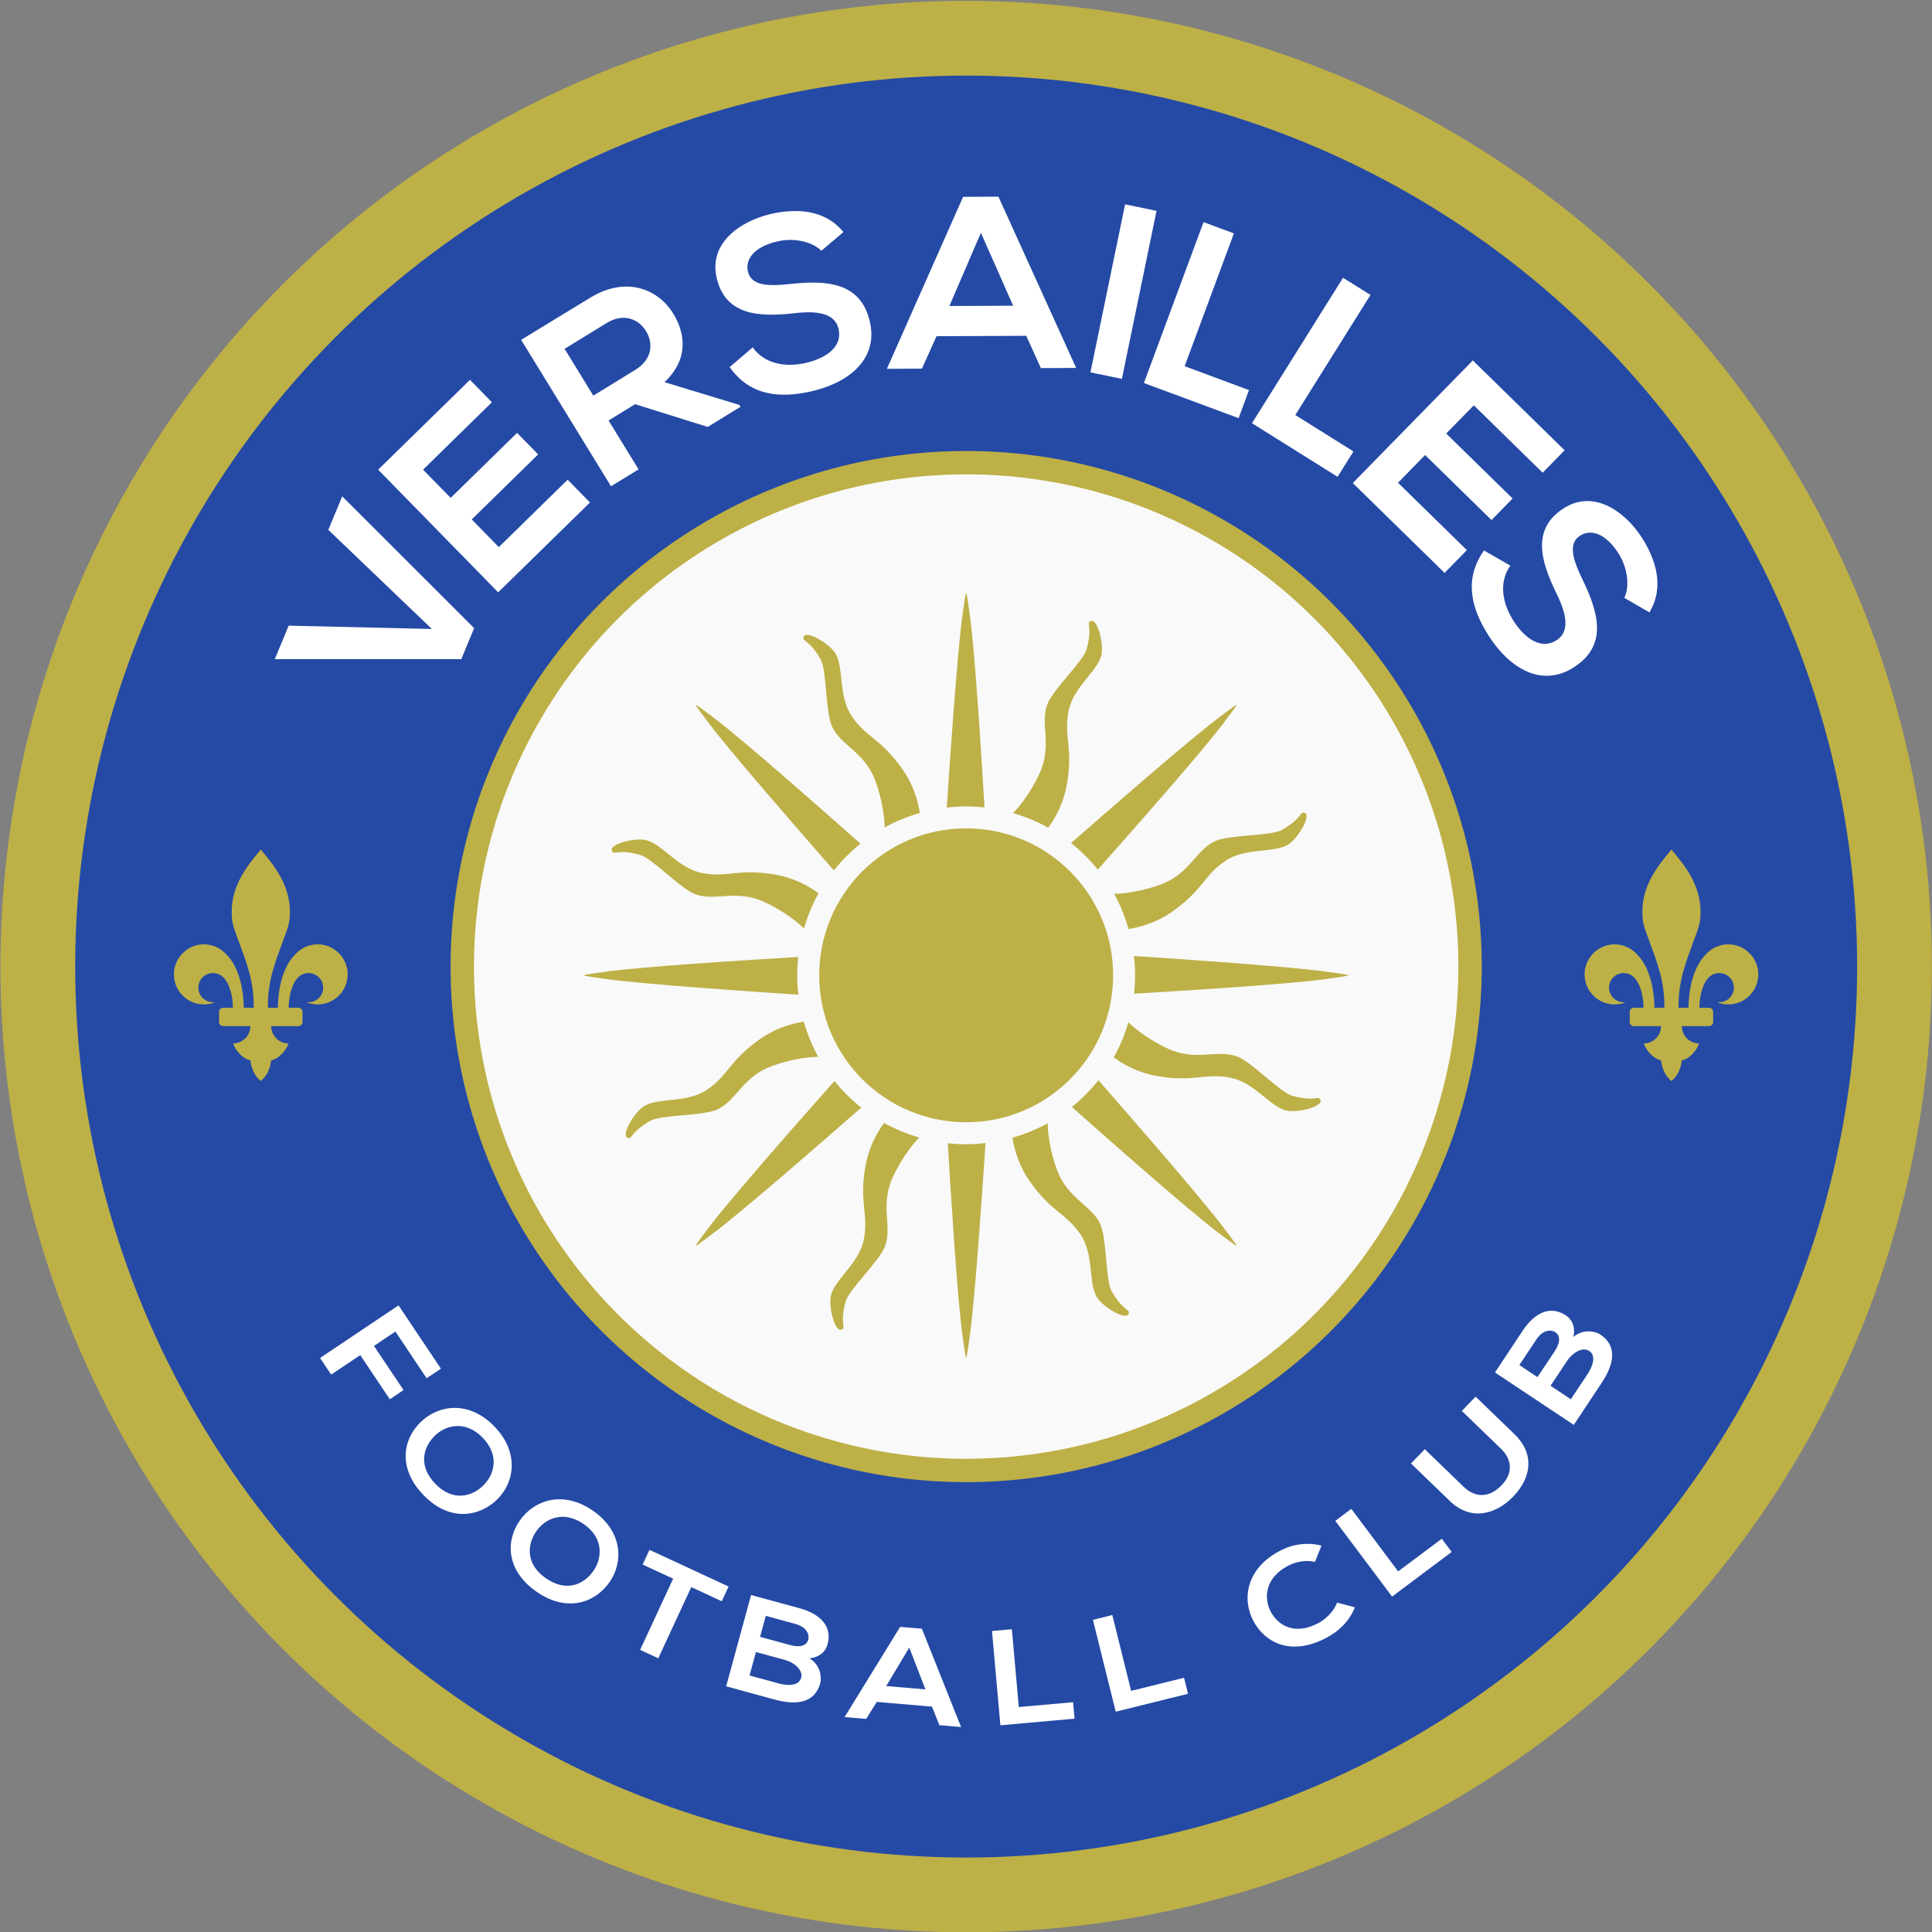
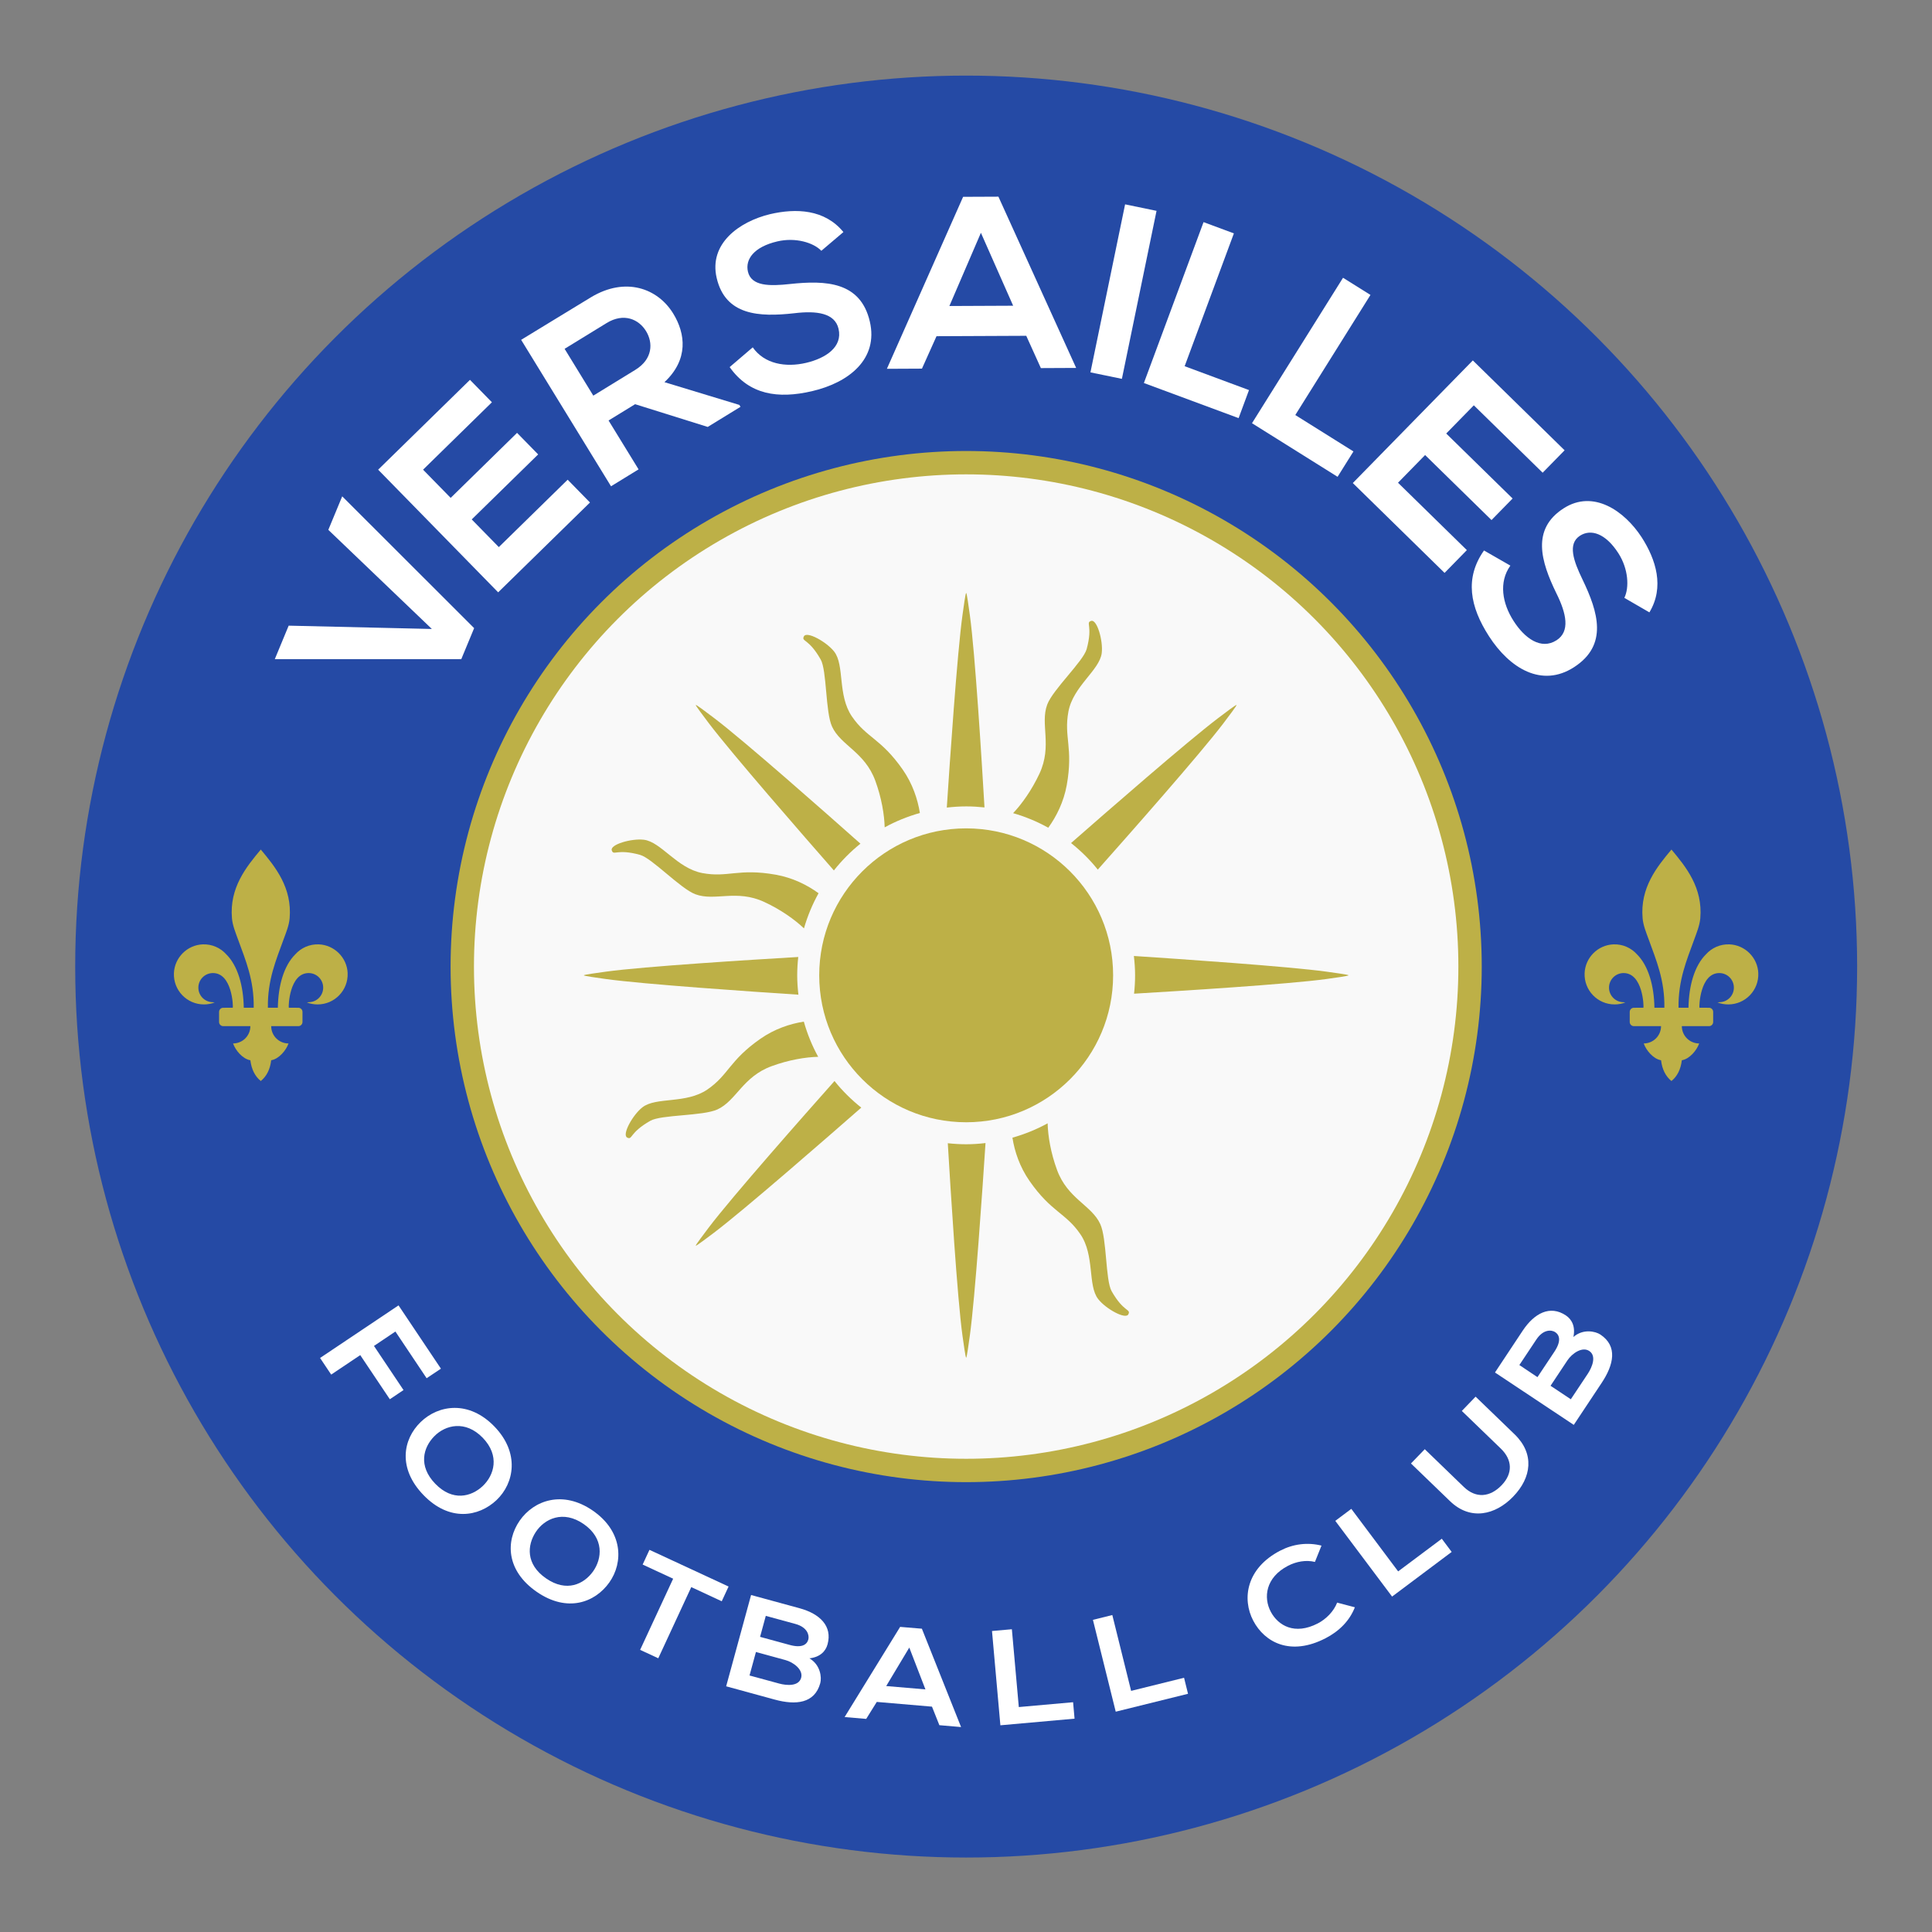
<svg xmlns="http://www.w3.org/2000/svg" version="1.1" id="svg824" xml:space="preserve" width="300" height="300" viewBox="0 0 700 700">
  <rect x="0" y="0" width="700" height="700" fill="#808080" stroke="none" />
  <defs id="defs828" />
  <g id="g830" transform="matrix(1.333,0,0,-1.333,563.592,1080.756)">
    <g id="g6638" transform="matrix(1.129,0,0,1.129,20.67,-80.77)">
-       <circle style="fill:#bdb047;fill-opacity:1;fill-rule:evenodd;stroke-width:1.803" id="path2884" cx="-160.194" cy="-556.97" transform="scale(1,-1)" r="232.5" />
      <circle style="fill:#254aa5;fill-opacity:1;fill-rule:evenodd;stroke-width:1.663" id="circle2966" cx="-160.194" cy="-556.97" transform="scale(1,-1)" r="214.5" />
      <circle style="fill:#bdb047;fill-opacity:1;fill-rule:evenodd;stroke-width:0.962" id="circle5422" cx="-160.194" cy="-556.97" transform="scale(1,-1)" r="124.125" />
      <circle style="fill:#f9f9f9;fill-opacity:1;fill-rule:evenodd;stroke-width:0.919" id="circle6596" cx="-160.194" cy="-556.97" transform="scale(1,-1)" r="118.5" />
    </g>
    <g id="g6632" transform="matrix(1.129,0,0,1.129,-474.968,-104.589)">
      <path d="m 123.264,483.837 18.891,12.661 10.207,-15.235 -3.441,-2.303 -7.519,11.244 -5.161,-3.468 7.115,-10.624 -3.298,-2.211 -7.12,10.624 -6.996,-4.688 z" style="fill:#ffffff;fill-opacity:1;fill-rule:nonzero;stroke:none;stroke-width:4.587" id="path906" />
      <path d="m 150.741,464.969 c -2.615,-2.674 -3.918,-7.087 0.252,-11.409 4.174,-4.321 8.652,-3.142 11.39,-0.596 2.812,2.624 4.225,7.331 0.051,11.656 -4.188,4.321 -9.019,3.096 -11.693,0.349 M 165.728,449.606 c -4.289,-4.041 -11.331,-5.225 -17.56,1.22 -6.234,6.441 -4.977,13.436 -0.674,17.597 4.298,4.161 11.615,5.253 17.744,-1.087 6.106,-6.312 4.821,-13.634 0.491,-17.73" style="fill:#ffffff;fill-opacity:1;fill-rule:nonzero;stroke:none;stroke-width:4.587" id="path908" />
      <path d="m 175.177,441.909 c -2.037,-3.133 -2.454,-7.716 2.491,-11.133 4.945,-3.422 9.106,-1.39 11.294,1.642 2.243,3.124 2.707,8.019 -2.239,11.441 -4.95,3.427 -9.45,1.275 -11.546,-1.95 m 17.716,-12.124 c -3.413,-4.803 -10.088,-7.349 -17.469,-2.248 -7.372,5.101 -7.519,12.198 -4.11,17.125 3.413,4.922 10.377,7.431 17.629,2.413 7.23,-5 7.399,-12.436 3.95,-17.29" style="fill:#ffffff;fill-opacity:1;fill-rule:nonzero;stroke:none;stroke-width:4.587" id="path910" />
      <path d="m 208.269,430.696 -7.344,3.404 1.642,3.546 c 6.679,-3.101 12.335,-5.725 19.047,-8.835 l -1.647,-3.546 -7.335,3.408 -7.945,-17.134 -4.367,2.028 z" style="fill:#ffffff;fill-opacity:1;fill-rule:nonzero;stroke:none;stroke-width:4.587" id="path912" />
      <path d="m 229.196,416.696 7.101,-1.936 c 2.918,-0.803 4.165,0.032 4.514,1.294 0.266,1 -0.179,2.954 -3.129,3.757 l -7.11,1.94 z m -2.541,-9.299 7.11,-1.936 c 1.89,-0.518 4.748,-0.697 5.321,1.381 0.541,1.973 -1.885,3.752 -3.785,4.266 l -7.101,1.945 z m 18.785,7.496 c -0.463,-1.702 -1.83,-3.083 -4.363,-3.367 2.674,-1.573 2.982,-4.601 2.61,-5.973 -1.339,-4.899 -5.886,-5.353 -10.982,-3.954 -3.904,1.069 -7.776,2.119 -11.675,3.193 l 6,21.978 c 3.872,-1.06 7.776,-2.124 11.675,-3.184 4.853,-1.326 7.945,-4.271 6.734,-8.693" style="fill:#ffffff;fill-opacity:1;fill-rule:nonzero;stroke:none;stroke-width:4.587" id="path914" />
      <path d="m 265.119,414.115 -5.555,-9.262 9.441,-0.807 z m 5.464,-14.221 -13.29,1.138 -2.546,-4.087 -5.197,0.445 13.367,21.707 5.234,-0.436 9.436,-23.68 -5.225,0.45 z" style="fill:#ffffff;fill-opacity:1;fill-rule:nonzero;stroke:none;stroke-width:4.587" id="path916" />
      <path d="m 289.816,418.53 1.67,-18.735 13.069,1.165 0.353,-3.959 -17.858,-1.596 -2.018,22.698 z" style="fill:#ffffff;fill-opacity:1;fill-rule:nonzero;stroke:none;stroke-width:4.587" id="path918" />
      <path d="m 313.998,421.949 4.528,-18.258 12.744,3.156 0.954,-3.858 -17.404,-4.308 -5.491,22.111 z" style="fill:#ffffff;fill-opacity:1;fill-rule:nonzero;stroke:none;stroke-width:4.587" id="path920" />
      <path d="m 372.393,423.815 c -1.275,-3.257 -3.78,-5.766 -7.06,-7.454 -8.418,-4.353 -14.652,-1.023 -17.404,4.22 -2.762,5.271 -1.688,12.634 6.505,16.877 3.078,1.592 6.528,2.051 9.922,1.206 l -1.578,-3.927 c -2.165,0.528 -4.491,0.092 -6.459,-0.922 -5.477,-2.835 -5.959,-7.693 -4.179,-11.06 1.766,-3.335 5.739,-5.716 11.34,-2.817 1.982,1.023 3.84,2.899 4.642,5 z" style="fill:#ffffff;fill-opacity:1;fill-rule:nonzero;stroke:none;stroke-width:4.587" id="path922" />
      <path d="m 371.536,447.513 11.276,-15.056 10.51,7.863 2.376,-3.179 -14.345,-10.748 -13.675,18.23 z" style="fill:#ffffff;fill-opacity:1;fill-rule:nonzero;stroke:none;stroke-width:4.587" id="path924" />
      <path d="m 401.459,474.526 9.39,-9.069 c 4.84,-4.684 4.101,-10.409 -0.358,-15.01 -4.252,-4.408 -10.266,-5.849 -15.198,-1.073 l -9.395,9.065 3.326,3.436 9.386,-9.074 c 2.945,-2.849 6.335,-2.477 9.097,0.381 2.762,2.858 2.624,6.133 -0.179,8.844 l -9.386,9.06 z" style="fill:#ffffff;fill-opacity:1;fill-rule:nonzero;stroke:none;stroke-width:4.587" id="path926" />
      <path d="m 424.384,473.897 4.078,6.129 c 1.078,1.638 2.151,4.303 0.362,5.491 -1.711,1.138 -4.161,-0.606 -5.253,-2.248 l -4.069,-6.129 z m -8.032,5.326 4.087,6.138 c 1.665,2.523 1.266,3.968 0.188,4.697 -0.876,0.573 -2.862,0.757 -4.555,-1.794 l -4.078,-6.129 z m 6.835,14.863 c 1.459,-0.973 2.34,-2.702 1.817,-5.197 2.335,2.037 5.294,1.381 6.496,0.587 4.22,-2.807 3.225,-7.262 0.289,-11.666 -2.234,-3.372 -4.459,-6.711 -6.693,-10.083 l -18.973,12.615 c 2.216,3.349 4.454,6.716 6.684,10.083 2.794,4.188 6.551,6.202 10.381,3.661" style="fill:#ffffff;fill-opacity:1;fill-rule:nonzero;stroke:none;stroke-width:4.587" id="path928" />
    </g>
    <g id="g6618" transform="matrix(1.129,0,0,1.129,-475.761,-104.589)">
      <path d="m 470.219,576.483 c -0.147,3.739 -3.193,6.78 -6.936,6.931 -2.252,0.087 -4.285,-0.862 -5.665,-2.404 -2.757,-2.734 -4.119,-7.542 -4.207,-12.854 h -2.39 c -0.11,6.642 1.973,11.459 3.762,16.4 0.601,1.661 1.321,3.395 1.473,5.124 0.642,7.367 -3.45,12.39 -6.941,16.56 -3.496,-4.17 -7.587,-9.193 -6.945,-16.56 0.151,-1.729 0.876,-3.463 1.482,-5.124 1.784,-4.941 3.867,-9.757 3.757,-16.4 h -2.395 c -0.083,5.312 -1.45,10.12 -4.197,12.854 -1.39,1.541 -3.418,2.491 -5.67,2.404 -3.752,-0.151 -6.789,-3.193 -6.941,-6.931 -0.161,-4.133 3.133,-7.528 7.23,-7.528 0.904,0 1.775,0.161 2.583,0.477 -0.147,0.032 -0.289,0.055 -0.427,0.055 -1.931,0 -3.509,1.569 -3.509,3.509 0,1.94 1.578,3.509 3.509,3.509 4.642,0 4.895,-7.996 4.775,-8.349 -0.44,-0.009 -1.179,-0.005 -2.289,-0.005 -0.555,0.005 -1.009,-0.445 -1.009,-1 v -2.418 c 0,-0.56 0.45,-1.009 1.009,-1.009 h 6.532 v -0.009 c -0.009,-2.298 -1.867,-4.156 -4.17,-4.156 0.569,-1.633 2.284,-3.73 4.17,-4.046 0.271,-2.225 1.119,-3.876 2.505,-5 1.385,1.124 2.234,2.775 2.5,5 1.885,0.317 3.601,2.413 4.174,4.046 -2.298,0 -4.165,1.858 -4.174,4.156 v 0.009 h 6.537 c 0.56,0 1.005,0.45 1.005,1.009 v 2.418 c 0,0.555 -0.445,1.005 -1.005,1 -1.11,0 -1.858,-0.005 -2.298,0.005 -0.106,0.353 0.147,8.349 4.78,8.349 1.94,0 3.509,-1.569 3.509,-3.509 0,-1.94 -1.569,-3.509 -3.509,-3.509 -0.138,0 -0.271,-0.023 -0.427,-0.055 0.803,-0.317 1.679,-0.477 2.587,-0.477 4.096,0 7.395,3.395 7.225,7.528" style="fill:#bdb047;fill-opacity:1;fill-rule:nonzero;stroke:none;stroke-width:4.587" id="path930" />
      <path d="m 130.607,576.483 c -0.151,3.739 -3.197,6.78 -6.936,6.931 -2.252,0.087 -4.294,-0.862 -5.67,-2.404 -2.757,-2.734 -4.119,-7.542 -4.197,-12.854 h -2.399 c -0.115,6.642 1.963,11.459 3.757,16.4 0.606,1.661 1.335,3.395 1.477,5.124 0.647,7.367 -3.454,12.39 -6.941,16.56 -3.486,-4.17 -7.587,-9.193 -6.941,-16.56 0.147,-1.729 0.876,-3.463 1.477,-5.124 1.794,-4.941 3.872,-9.757 3.757,-16.4 h -2.39 c -0.087,5.312 -1.45,10.12 -4.207,12.854 -1.381,1.541 -3.418,2.491 -5.675,2.404 -3.739,-0.151 -6.78,-3.193 -6.936,-6.931 -0.161,-4.133 3.138,-7.528 7.23,-7.528 0.913,0 1.784,0.161 2.583,0.477 -0.142,0.032 -0.289,0.055 -0.413,0.055 -1.945,0 -3.514,1.569 -3.514,3.509 0,1.94 1.569,3.509 3.514,3.509 4.629,0 4.886,-7.996 4.775,-8.349 -0.44,-0.009 -1.188,-0.005 -2.294,-0.005 -0.56,0.005 -1.009,-0.445 -1.009,-1 v -2.418 c 0,-0.56 0.45,-1.009 1,-1.009 h 6.532 v -0.009 c 0,-2.298 -1.867,-4.156 -4.165,-4.156 0.569,-1.633 2.284,-3.73 4.165,-4.046 0.28,-2.225 1.124,-3.876 2.509,-5 1.39,1.124 2.239,2.775 2.509,5 1.881,0.317 3.601,2.413 4.17,4.046 -2.303,0 -4.17,1.858 -4.17,4.156 v 0.009 h 6.532 c 0.55,0 1,0.45 1,1.009 v 2.418 c 0,0.555 -0.45,1.005 -1.009,1 -1.106,0 -1.849,-0.005 -2.284,0.005 -0.119,0.353 0.138,8.349 4.771,8.349 1.94,0 3.505,-1.569 3.505,-3.509 0,-1.94 -1.564,-3.509 -3.505,-3.509 -0.128,0 -0.275,-0.023 -0.422,-0.055 0.807,-0.317 1.679,-0.477 2.583,-0.477 4.096,0 7.39,3.395 7.23,7.528" style="fill:#bdb047;fill-opacity:1;fill-rule:nonzero;stroke:none;stroke-width:4.587" id="path932" />
    </g>
    <g id="g2996" transform="matrix(1.129,0,0,1.129,-471.578,-104.589)">
      <path d="m 157.354,659.545 -3.096,-7.468 h -44.896 l 3.34,8.065 34.474,-0.798 -24.928,23.863 3.344,8.069 z" style="fill:#ffffff;fill-opacity:1;fill-rule:nonzero;stroke:none;stroke-width:4.587" id="path862" />
      <path d="m 185.243,689.794 -22.106,-21.629 c -9.615,9.826 -19.271,19.698 -28.891,29.529 l 22.106,21.629 5.28,-5.399 -16.574,-16.23 6.647,-6.789 15.982,15.652 5.078,-5.188 -15.991,-15.652 6.523,-6.661 16.574,16.225 z" style="fill:#ffffff;fill-opacity:1;fill-rule:nonzero;stroke:none;stroke-width:4.587" id="path864" />
      <path d="m 240.945,750.392 c -1.913,1.977 -6.22,3.28 -10.588,2.262 -5.633,-1.317 -7.78,-4.298 -7.087,-7.289 0.821,-3.509 5.188,-3.518 10.152,-2.968 8.629,0.922 16.955,0.564 19.193,-9.037 2.092,-8.973 -4.945,-14.675 -13.909,-16.762 -8.22,-1.917 -15.129,-0.867 -19.836,5.794 l 5.555,4.752 c 2.812,-4.009 7.918,-4.876 12.817,-3.739 4.766,1.115 8.863,3.826 7.844,8.198 -0.881,3.794 -5.216,4.418 -10.693,3.752 -8.45,-0.945 -16.547,-0.528 -18.648,8.491 -1.931,8.28 5.441,13.574 12.84,15.363 6.266,1.463 13.175,1.193 17.67,-4.308 z" style="fill:#ffffff;fill-opacity:1;fill-rule:nonzero;stroke:none;stroke-width:4.587" id="path866" />
      <path d="m 279.358,754.723 -7.587,-17.625 15.349,0.069 z m 10.918,-24.799 -21.606,-0.096 -3.505,-7.808 -8.441,-0.041 18.349,41.405 8.5,0.037 18.716,-41.231 -8.496,-0.041 z" style="fill:#ffffff;fill-opacity:1;fill-rule:nonzero;stroke:none;stroke-width:4.587" id="path868" />
      <path d="m 434.266,666.835 c 1.216,2.468 0.991,6.959 -1.427,10.73 -3.124,4.867 -6.67,5.895 -9.248,4.234 -3.032,-1.95 -1.569,-6.064 0.606,-10.555 3.766,-7.826 6.22,-15.79 -2.078,-21.12 -7.73,-4.977 -15.464,-0.266 -20.45,7.482 -4.569,7.097 -5.89,13.968 -1.193,20.634 l 6.349,-3.642 c -2.849,-3.996 -1.945,-9.106 0.775,-13.326 2.633,-4.119 6.574,-7.069 10.349,-4.642 3.275,2.11 2.408,6.39 -0.06,11.331 -3.716,7.643 -6.051,15.409 1.757,20.423 7.138,4.592 14.611,-0.573 18.776,-6.95 3.482,-5.408 5.537,-12.014 1.876,-18.092 z" style="fill:#ffffff;fill-opacity:1;fill-rule:nonzero;stroke:none;stroke-width:4.587" id="path870" />
      <path d="m 179.134,726.79 6.909,-11.271 10.115,6.207 c 4.22,2.596 4.303,6.523 2.578,9.335 -1.725,2.821 -5.317,4.491 -9.496,1.931 z m 42.35,-13.959 -7.895,-4.844 -17.482,5.473 -6.39,-3.922 7.225,-11.767 -6.633,-4.074 -21.638,35.258 c 5.574,3.427 11.193,6.798 16.776,10.225 8.331,5.041 16.097,2.193 19.831,-3.89 2.968,-4.83 3.748,-11.065 -2.106,-16.528 l 18.033,-5.477 z" style="fill:#ffffff;fill-opacity:1;fill-rule:nonzero;stroke:none;stroke-width:4.587" id="path934" />
      <path d="m 390.986,672.843 -22.093,21.634 c 9.606,9.821 19.281,19.693 28.896,29.519 l 22.097,-21.638 -5.289,-5.395 -16.569,16.225 -6.647,-6.789 15.982,-15.647 -5.078,-5.188 -15.987,15.652 -6.523,-6.665 16.574,-16.225 z" style="fill:#ffffff;fill-opacity:1;fill-rule:nonzero;stroke:none;stroke-width:4.587" id="path936" />
      <path d="m 373.145,739.765 -18.097,-28.914 14.001,-8.766 -3.821,-6.106 -20.606,12.904 21.918,35.015 z" style="fill:#ffffff;fill-opacity:1;fill-rule:nonzero;stroke:none;stroke-width:4.587" id="path938" />
      <path d="m 340.263,754.583 -11.854,-31.978 15.491,-5.748 -2.5,-6.753 -22.804,8.454 14.363,38.735 z" style="fill:#ffffff;fill-opacity:1;fill-rule:nonzero;stroke:none;stroke-width:4.587" id="path940" />
      <path d="m 305.728,721.121 8.344,40.451 7.569,-1.564 -8.34,-40.447 z" style="fill:#ffffff;fill-opacity:1;fill-rule:nonzero;stroke:none;stroke-width:4.587" id="path942" />
    </g>
    <g id="g8442" transform="matrix(1.129,0,0,1.129,54.541,-104.589)">
      <g id="g3193" transform="translate(-469.705,-0.003)">
        <path d="m 264.236,625.491 c -5.225,7.496 -8.702,7.629 -12.23,12.794 -3.514,5.147 -1.711,12.34 -4.28,15.629 -1.844,2.34 -6.606,4.982 -7.28,3.656 -0.656,-1.326 1.128,-0.436 4.041,-5.569 1.5,-2.638 1.119,-12.634 2.734,-16.157 2.083,-4.551 7.867,-6.078 10.418,-13.046 1.505,-4.106 2.179,-8.179 2.252,-11.211 2.661,1.463 5.5,2.61 8.473,3.463 -0.523,3.307 -1.757,7.037 -4.129,10.441" style="fill:#bdb047;fill-opacity:1;fill-rule:nonzero;stroke:none;stroke-width:4.587" id="path872" />
        <path d="m 233.684,600.186 c -8.996,1.601 -11.551,-0.757 -17.693,0.395 -6.12,1.161 -9.932,7.519 -14.079,8.023 -2.959,0.362 -8.188,-1.147 -7.725,-2.551 0.463,-1.408 1.106,0.482 6.794,-1.083 2.918,-0.807 9.721,-8.143 13.354,-9.496 4.693,-1.743 9.858,1.266 16.583,-1.858 3.982,-1.844 7.349,-4.252 9.542,-6.349 0.858,2.977 2.041,5.808 3.514,8.459 -2.702,1.973 -6.211,3.729 -10.289,4.459" style="fill:#bdb047;fill-opacity:1;fill-rule:nonzero;stroke:none;stroke-width:4.587" id="path874" />
        <path d="m 229.981,560.689 c -7.505,-5.225 -7.638,-8.707 -12.794,-12.23 -5.147,-3.509 -12.34,-1.706 -15.629,-4.28 -2.344,-1.835 -4.982,-6.606 -3.656,-7.276 1.326,-0.656 0.436,1.124 5.569,4.037 2.633,1.505 12.624,1.119 16.152,2.734 4.546,2.083 6.074,7.867 13.042,10.413 4.115,1.514 8.175,2.188 11.221,2.257 -1.468,2.661 -2.619,5.5 -3.459,8.468 -3.312,-0.514 -7.051,-1.752 -10.445,-4.124" style="fill:#bdb047;fill-opacity:1;fill-rule:nonzero;stroke:none;stroke-width:4.587" id="path876" />
-         <path d="m 255.281,530.143 c -1.606,-8.996 0.761,-11.555 -0.399,-17.693 -1.151,-6.124 -7.519,-9.932 -8.023,-14.083 -0.353,-2.959 1.147,-8.193 2.555,-7.725 1.413,0.468 -0.486,1.101 1.083,6.798 0.807,2.922 8.147,9.716 9.5,13.349 1.734,4.688 -1.266,9.863 1.853,16.592 1.84,3.973 4.252,7.34 6.344,9.532 -2.973,0.862 -5.803,2.041 -8.454,3.514 -1.973,-2.702 -3.729,-6.216 -4.459,-10.285" style="fill:#bdb047;fill-opacity:1;fill-rule:nonzero;stroke:none;stroke-width:4.587" id="path878" />
        <path d="m 294.78,526.436 c 5.225,-7.496 8.702,-7.642 12.221,-12.794 3.518,-5.142 1.716,-12.335 4.298,-15.629 1.826,-2.34 6.592,-4.986 7.257,-3.661 0.665,1.33 -1.119,0.44 -4.028,5.569 -1.5,2.647 -1.119,12.629 -2.734,16.157 -2.083,4.551 -7.863,6.074 -10.413,13.046 -1.509,4.101 -2.184,8.175 -2.257,11.211 -2.651,-1.463 -5.5,-2.615 -8.473,-3.459 0.514,-3.312 1.752,-7.037 4.129,-10.441" style="fill:#bdb047;fill-opacity:1;fill-rule:nonzero;stroke:none;stroke-width:4.587" id="path880" />
-         <path d="m 325.324,551.738 c 9,-1.606 11.555,0.757 17.698,-0.404 6.12,-1.147 9.936,-7.514 14.079,-8.014 2.959,-0.353 8.202,1.142 7.734,2.555 -0.472,1.408 -1.106,-0.491 -6.803,1.083 -2.927,0.807 -9.716,8.138 -13.349,9.491 -4.693,1.743 -9.863,-1.271 -16.592,1.853 -3.977,1.844 -7.335,4.252 -9.542,6.349 -0.853,-2.968 -2.032,-5.803 -3.514,-8.459 2.707,-1.973 6.225,-3.73 10.289,-4.454" style="fill:#bdb047;fill-opacity:1;fill-rule:nonzero;stroke:none;stroke-width:4.587" id="path882" />
-         <path d="m 329.034,591.235 c 7.491,5.23 7.629,8.702 12.794,12.225 5.142,3.514 12.34,1.711 15.634,4.289 2.34,1.835 4.986,6.601 3.652,7.271 -1.33,0.661 -0.431,-1.133 -5.56,-4.041 -2.642,-1.5 -12.647,-1.115 -16.166,-2.729 -4.546,-2.083 -6.074,-7.867 -13.037,-10.418 -4.115,-1.505 -8.184,-2.179 -11.216,-2.252 1.473,-2.656 2.606,-5.5 3.459,-8.473 3.307,0.518 7.042,1.762 10.441,4.129" style="fill:#bdb047;fill-opacity:1;fill-rule:nonzero;stroke:none;stroke-width:4.587" id="path884" />
        <path d="m 283.922,616.383 c -0.651,11.051 -2.257,37.167 -3.528,46.305 -0.266,1.908 -0.729,5.34 -0.881,5.34 -0.161,0 -0.624,-3.431 -0.89,-5.34 -1.271,-9.147 -3.055,-35.309 -3.775,-46.341 1.528,0.174 3.087,0.284 4.665,0.284 1.491,0 2.963,-0.092 4.408,-0.248" style="fill:#bdb047;fill-opacity:1;fill-rule:nonzero;stroke:none;stroke-width:4.587" id="path886" />
        <path d="m 303.731,621.785 c 1.606,8.996 -0.752,11.555 0.399,17.689 1.156,6.124 7.509,9.936 8.019,14.083 0.362,2.954 -1.147,8.193 -2.551,7.73 -1.408,-0.463 0.482,-1.106 -1.083,-6.794 -0.807,-2.927 -8.143,-9.725 -9.496,-13.358 -1.739,-4.688 1.266,-9.858 -1.849,-16.588 -1.858,-3.977 -4.257,-7.34 -6.358,-9.542 2.973,-0.858 5.812,-2.032 8.464,-3.509 1.963,2.702 3.725,6.216 4.454,10.289" style="fill:#bdb047;fill-opacity:1;fill-rule:nonzero;stroke:none;stroke-width:4.587" id="path888" />
        <path d="m 319.93,571.541 c 11.051,0.656 37.162,2.271 46.305,3.532 1.899,0.266 5.34,0.734 5.34,0.895 0,0.151 -3.441,0.619 -5.34,0.881 -9.152,1.262 -35.318,3.046 -46.346,3.771 0.174,-1.528 0.289,-3.078 0.289,-4.652 0,-1.5 -0.087,-2.973 -0.248,-4.427" style="fill:#bdb047;fill-opacity:1;fill-rule:nonzero;stroke:none;stroke-width:4.587" id="path890" />
        <path d="m 239.086,580.378 c -11.051,-0.651 -37.167,-2.271 -46.309,-3.532 -1.899,-0.261 -5.33,-0.729 -5.33,-0.881 0,-0.156 3.431,-0.624 5.33,-0.895 9.152,-1.266 35.313,-3.051 46.346,-3.771 -0.174,1.532 -0.289,3.087 -0.289,4.665 0,1.486 0.092,2.963 0.252,4.413" style="fill:#bdb047;fill-opacity:1;fill-rule:nonzero;stroke:none;stroke-width:4.587" id="path892" />
        <path d="m 254.055,607.659 c -8.271,7.349 -27.882,24.68 -35.244,30.258 -1.537,1.161 -4.294,3.252 -4.404,3.142 -0.106,-0.106 1.991,-2.862 3.142,-4.399 5.587,-7.372 22.827,-27.139 30.111,-35.446 1.89,2.381 4.032,4.546 6.395,6.445" style="fill:#bdb047;fill-opacity:1;fill-rule:nonzero;stroke:none;stroke-width:4.587" id="path894" />
        <path d="m 247.812,550.515 c -7.358,-8.276 -24.684,-27.891 -30.263,-35.254 -1.151,-1.532 -3.248,-4.289 -3.142,-4.395 0.11,-0.11 2.867,1.986 4.404,3.138 7.363,5.583 27.134,22.827 35.446,30.107 -2.381,1.899 -4.546,4.032 -6.445,6.404" style="fill:#bdb047;fill-opacity:1;fill-rule:nonzero;stroke:none;stroke-width:4.587" id="path896" />
        <path d="m 275.087,535.54 c 0.661,-11.051 2.266,-37.162 3.532,-46.305 0.266,-1.904 0.734,-5.335 0.895,-5.335 0.151,0 0.615,3.431 0.881,5.335 1.271,9.156 3.046,35.313 3.775,46.346 -1.532,-0.179 -3.087,-0.289 -4.656,-0.289 -1.5,0 -2.968,0.092 -4.427,0.248" style="fill:#bdb047;fill-opacity:1;fill-rule:nonzero;stroke:none;stroke-width:4.587" id="path898" />
-         <path d="m 304.957,544.268 c 8.276,-7.363 27.886,-24.684 35.249,-30.263 1.537,-1.156 4.289,-3.252 4.399,-3.138 0.106,0.105 -1.986,2.862 -3.151,4.395 -5.574,7.372 -22.813,27.134 -30.102,35.446 -1.89,-2.381 -4.032,-4.537 -6.395,-6.441" style="fill:#bdb047;fill-opacity:1;fill-rule:nonzero;stroke:none;stroke-width:4.587" id="path900" />
        <path d="m 311.2,601.412 c 7.349,8.276 24.684,27.886 30.258,35.249 1.161,1.532 3.252,4.289 3.147,4.395 -0.11,0.115 -2.862,-1.982 -4.399,-3.142 -7.372,-5.578 -27.134,-22.822 -35.446,-30.107 2.385,-1.89 4.546,-4.028 6.441,-6.395" style="fill:#bdb047;fill-opacity:1;fill-rule:nonzero;stroke:none;stroke-width:4.587" id="path902" />
      </g>
      <circle style="fill:#bdb047;fill-opacity:1;fill-rule:evenodd;stroke-width:0.839" id="path6700" cx="-190.194" cy="-575.962" transform="scale(1,-1)" r="35.378" />
    </g>
  </g>
</svg>